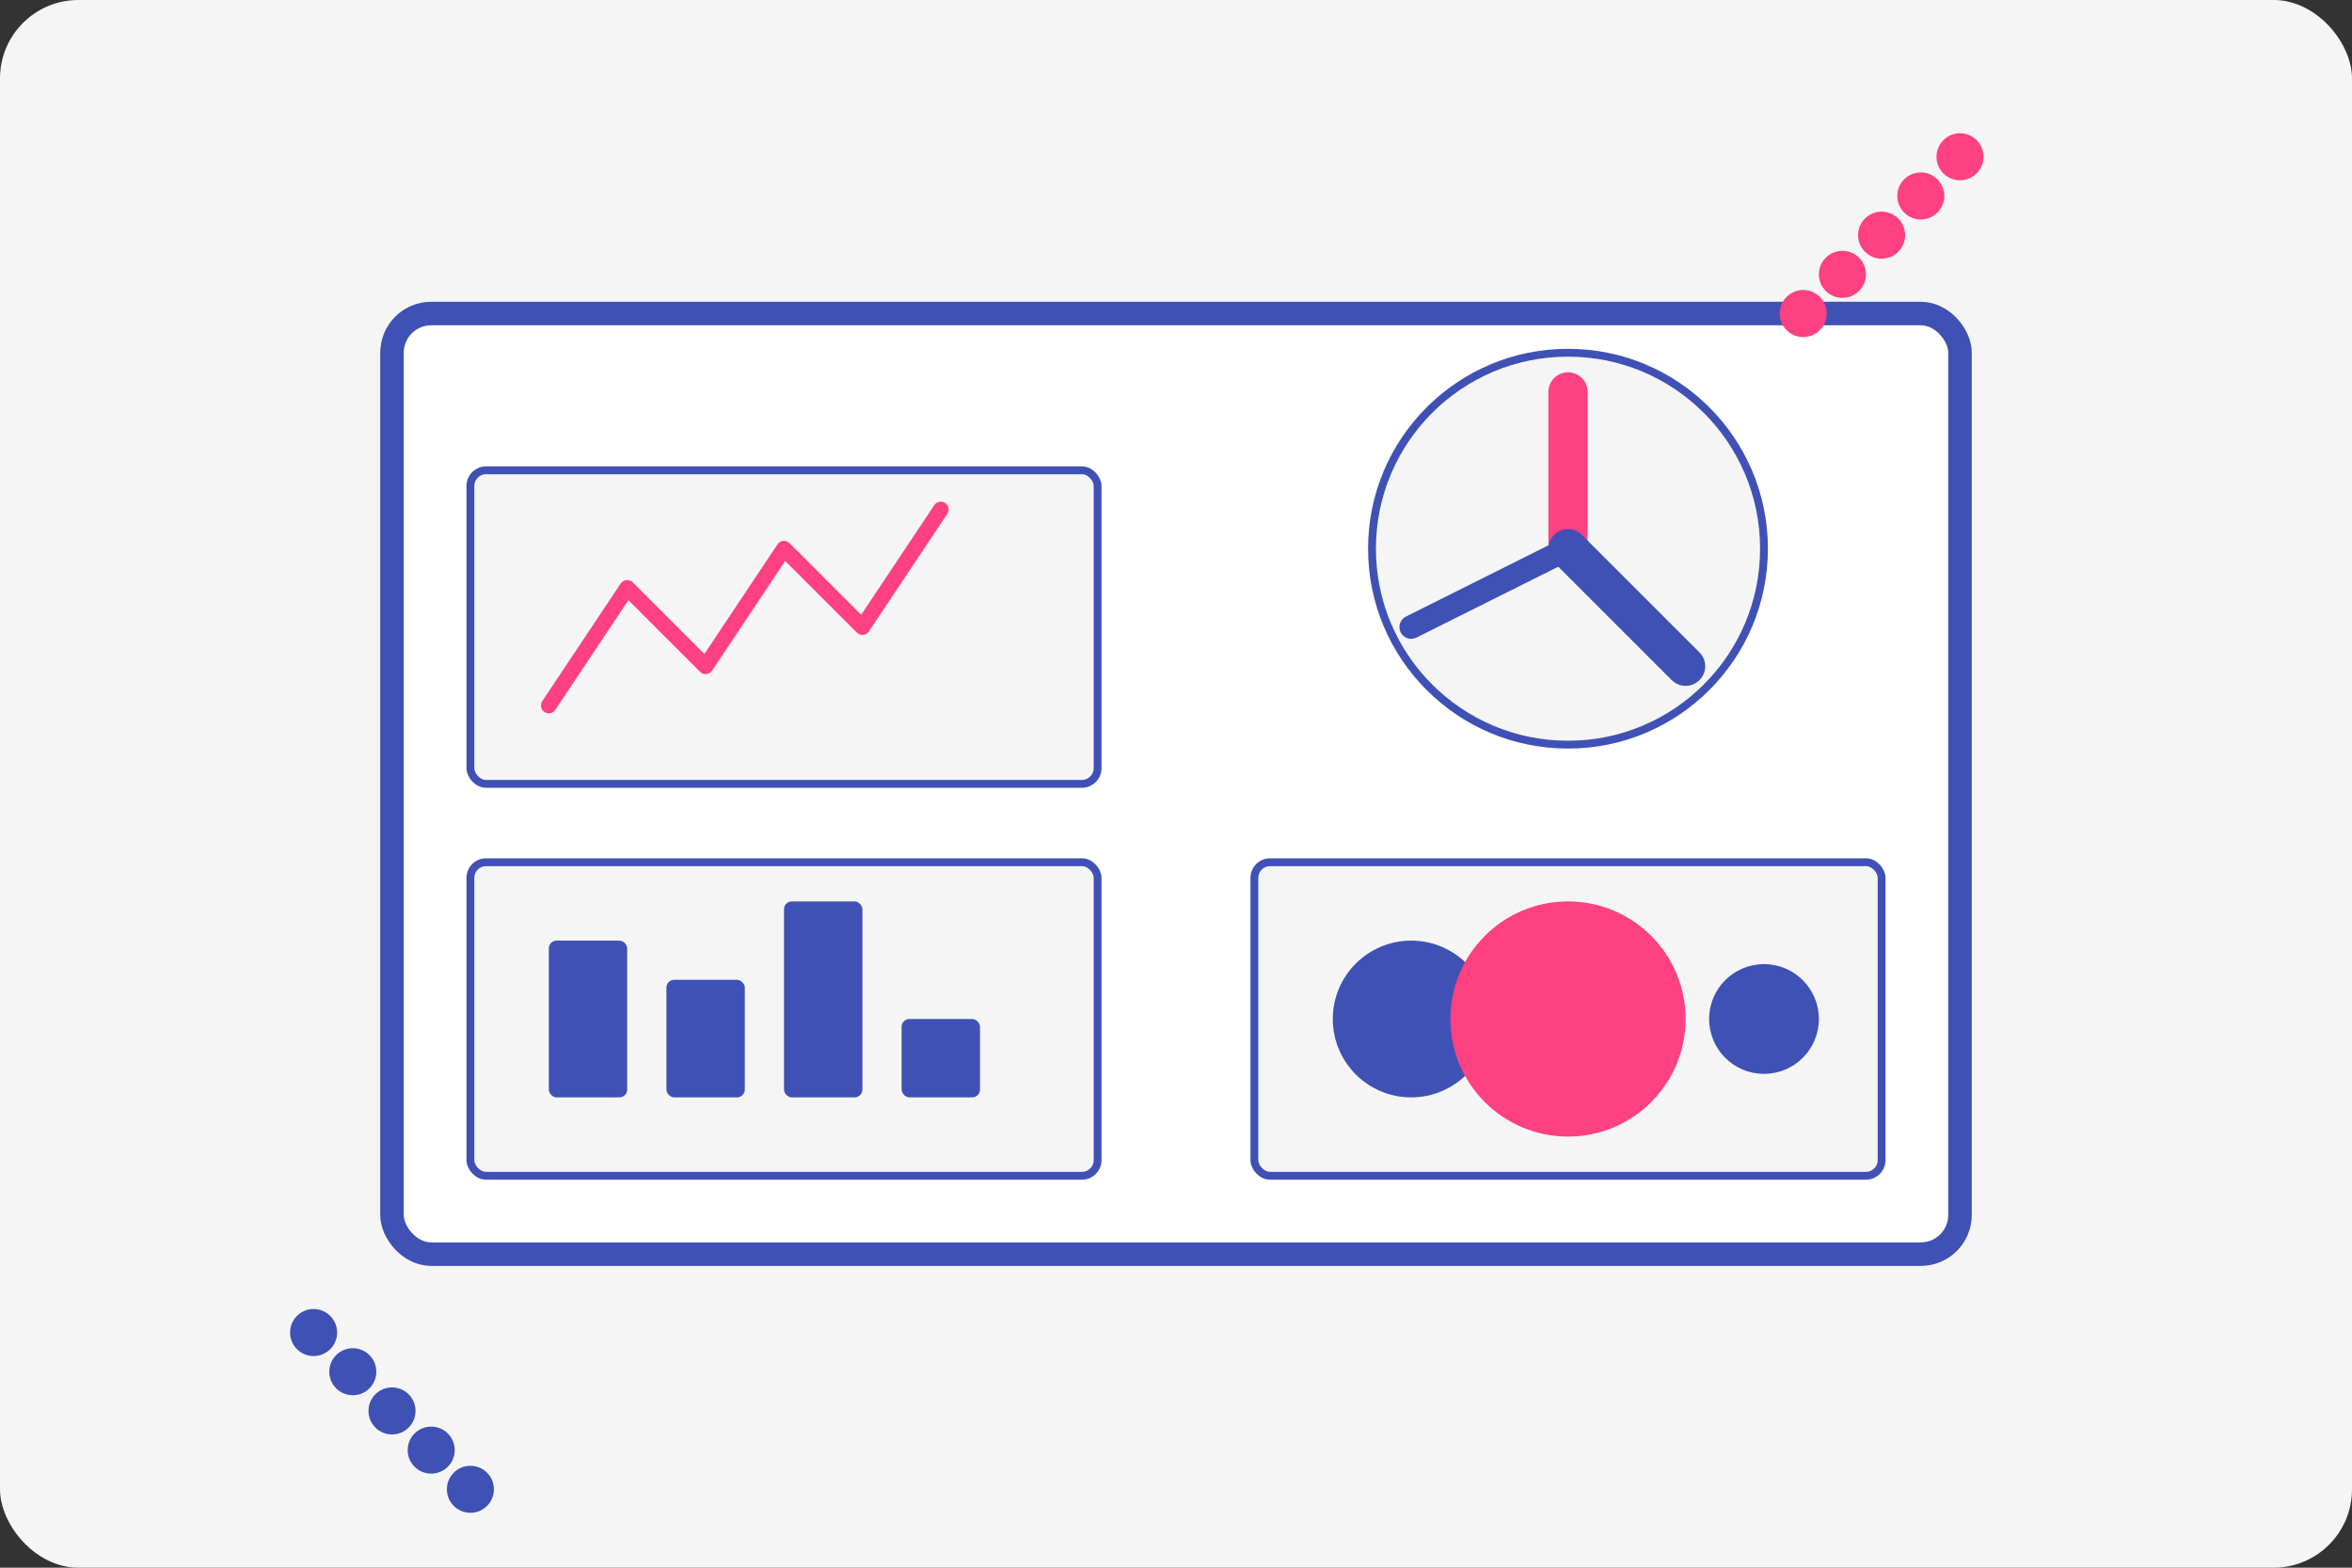
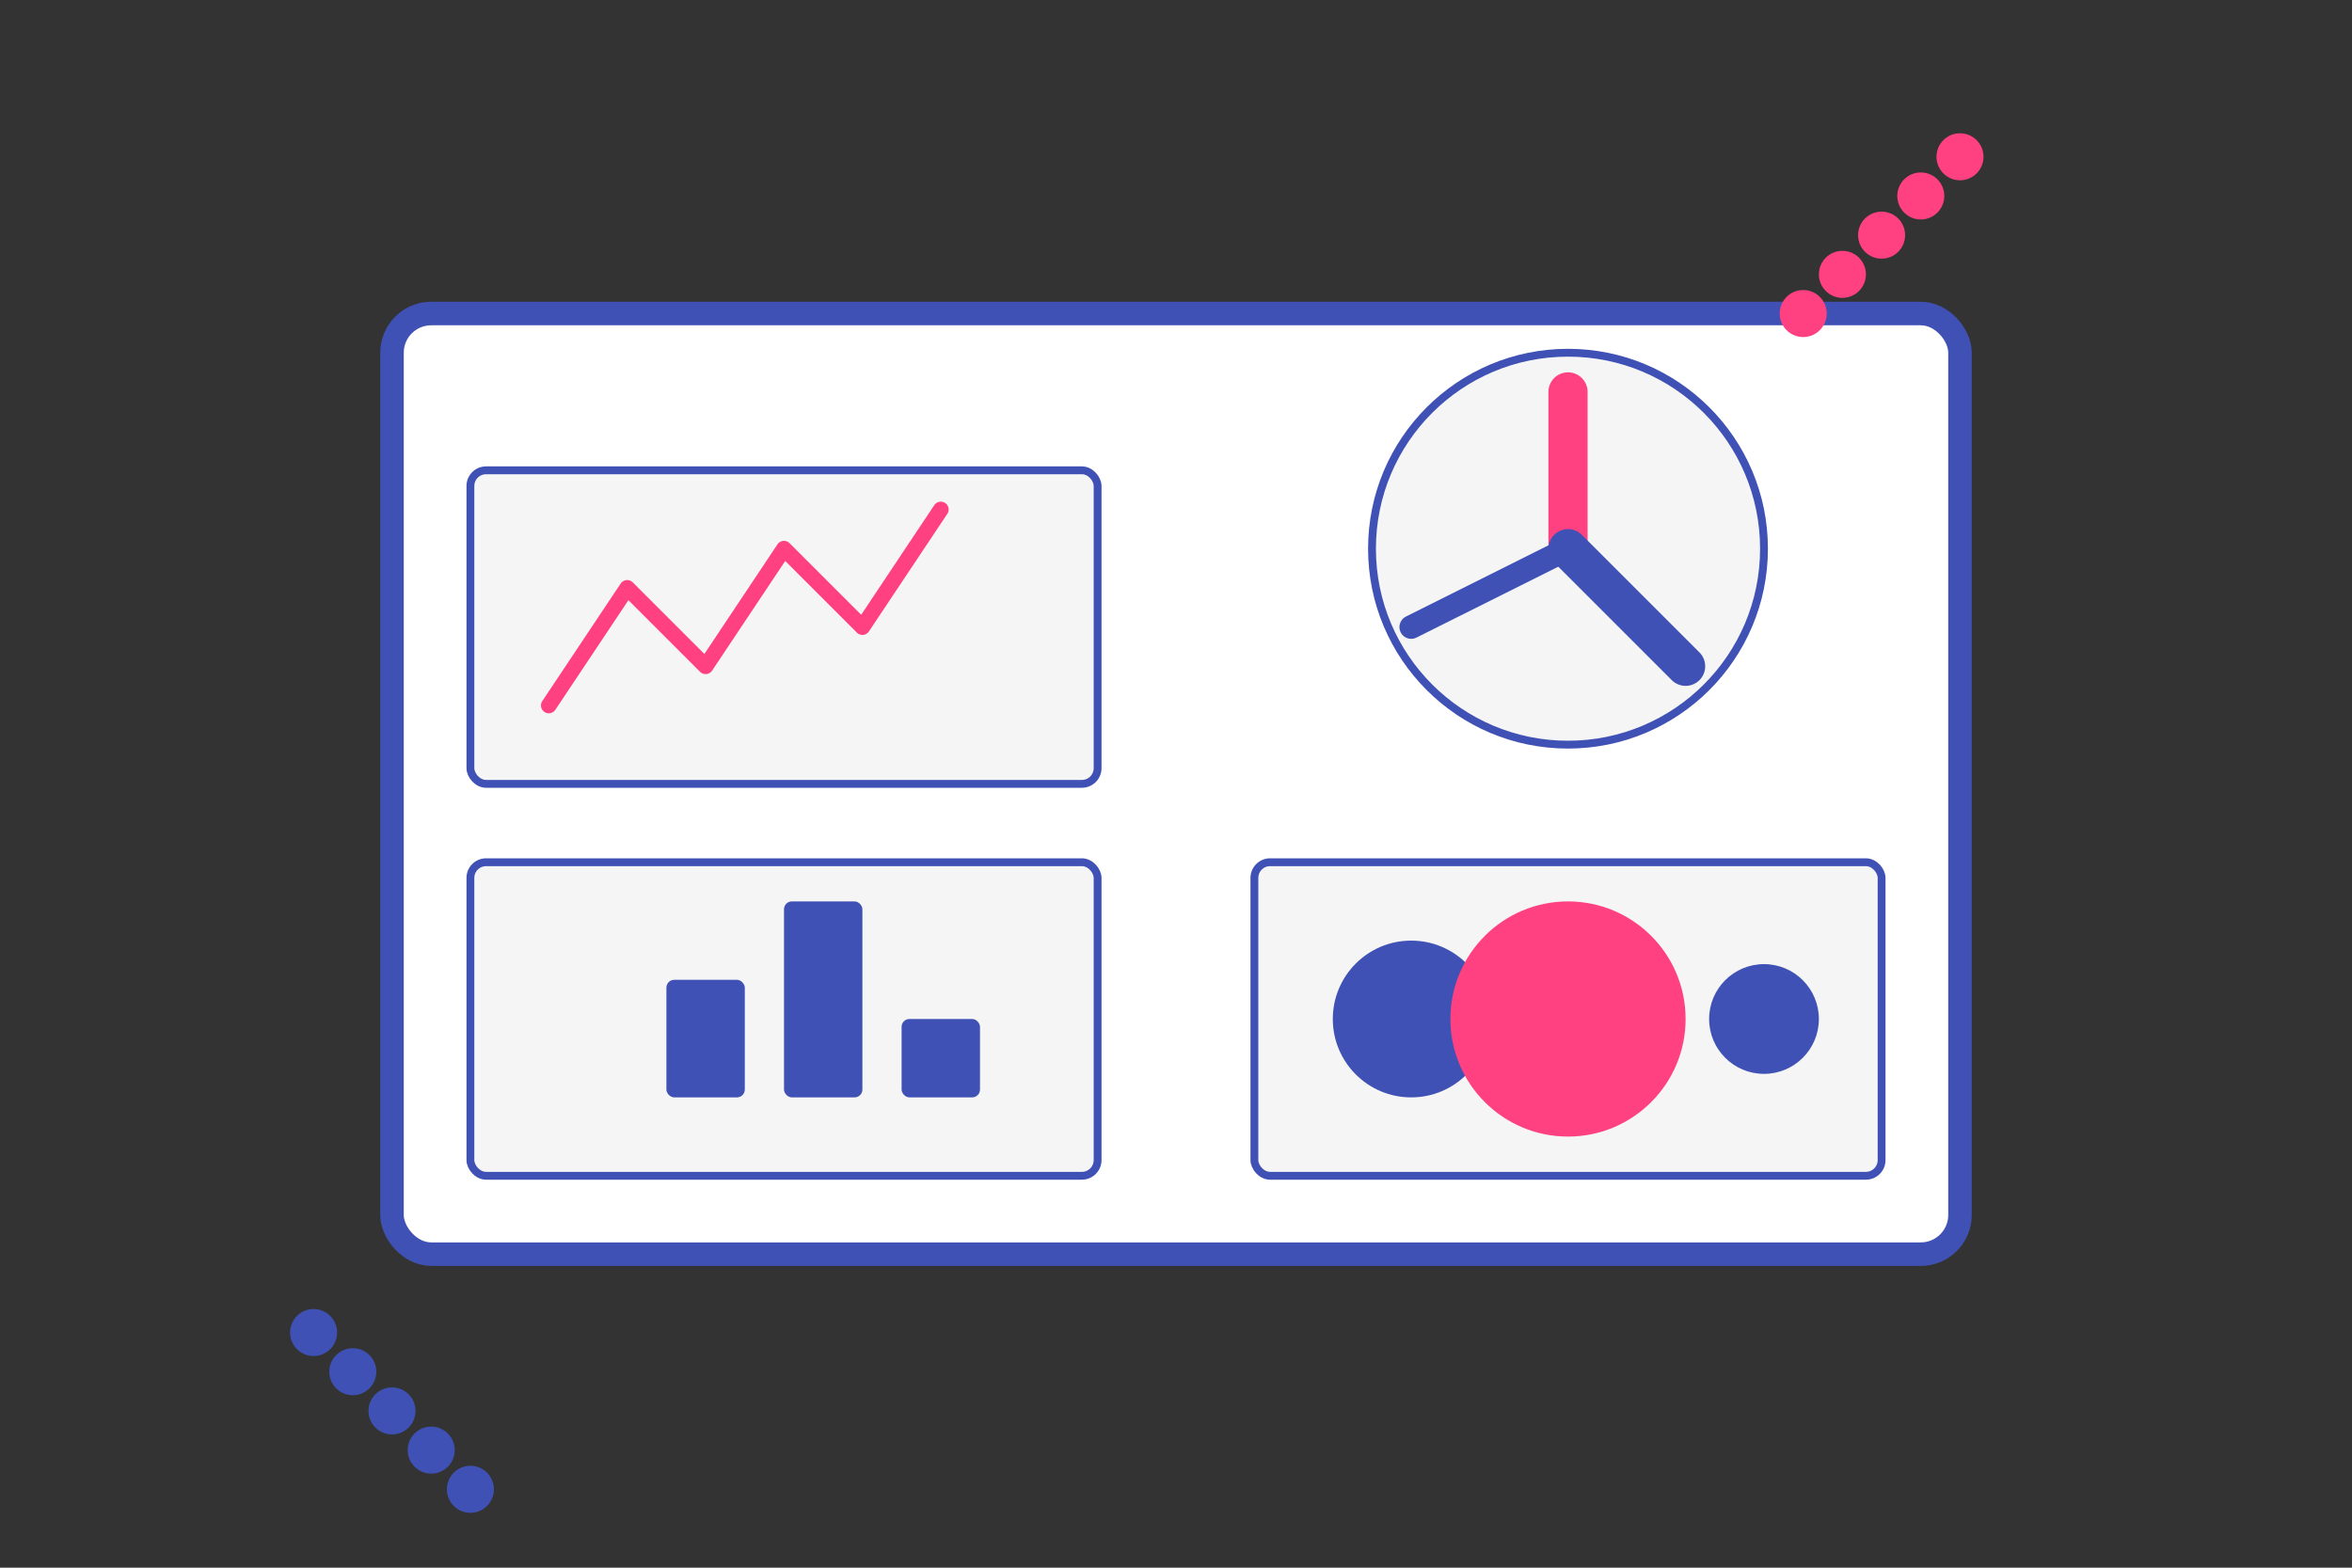
<svg xmlns="http://www.w3.org/2000/svg" width="300" height="200" viewBox="0 0 300 200" fill="none">
  <rect x="0" y="0" width="300" height="200" fill="#333333" stroke="none" />
-   <rect width="300" height="200" rx="10" fill="#F5F5F5" />
  <rect x="50" y="40" width="200" height="120" rx="5" fill="white" stroke="#3F51B5" stroke-width="3" />
  <rect x="60" y="60" width="80" height="40" rx="2" fill="#F5F5F5" stroke="#3F51B5" stroke-width="1" />
  <path d="M70 90L80 75L90 85L100 70L110 80L120 65" stroke="#FF4081" stroke-width="2" stroke-linecap="round" stroke-linejoin="round" />
  <circle cx="200" cy="70" r="25" fill="#F5F5F5" stroke="#3F51B5" stroke-width="1" />
  <path d="M200 70L200 50" stroke="#FF4081" stroke-width="5" stroke-linecap="round" />
  <path d="M200 70L215 85" stroke="#3F51B5" stroke-width="5" stroke-linecap="round" />
  <path d="M200 70L180 80" stroke="#3F51B5" stroke-width="3" stroke-linecap="round" />
  <rect x="60" y="110" width="80" height="40" rx="2" fill="#F5F5F5" stroke="#3F51B5" stroke-width="1" />
-   <rect x="70" y="120" width="10" height="20" rx="1" fill="#3F51B5" />
  <rect x="85" y="125" width="10" height="15" rx="1" fill="#3F51B5" />
  <rect x="100" y="115" width="10" height="25" rx="1" fill="#3F51B5" />
  <rect x="115" y="130" width="10" height="10" rx="1" fill="#3F51B5" />
  <rect x="160" y="110" width="80" height="40" rx="2" fill="#F5F5F5" stroke="#3F51B5" stroke-width="1" />
  <circle cx="180" cy="130" r="10" fill="#3F51B5" />
  <circle cx="200" cy="130" r="15" fill="#FF4081" />
  <circle cx="225" cy="130" r="7" fill="#3F51B5" />
  <circle cx="230" cy="40" r="3" fill="#FF4081" />
  <circle cx="235" cy="35" r="3" fill="#FF4081" />
  <circle cx="240" cy="30" r="3" fill="#FF4081" />
  <circle cx="245" cy="25" r="3" fill="#FF4081" />
  <circle cx="250" cy="20" r="3" fill="#FF4081" />
  <circle cx="40" cy="170" r="3" fill="#3F51B5" />
  <circle cx="45" cy="175" r="3" fill="#3F51B5" />
  <circle cx="50" cy="180" r="3" fill="#3F51B5" />
  <circle cx="55" cy="185" r="3" fill="#3F51B5" />
  <circle cx="60" cy="190" r="3" fill="#3F51B5" />
</svg>